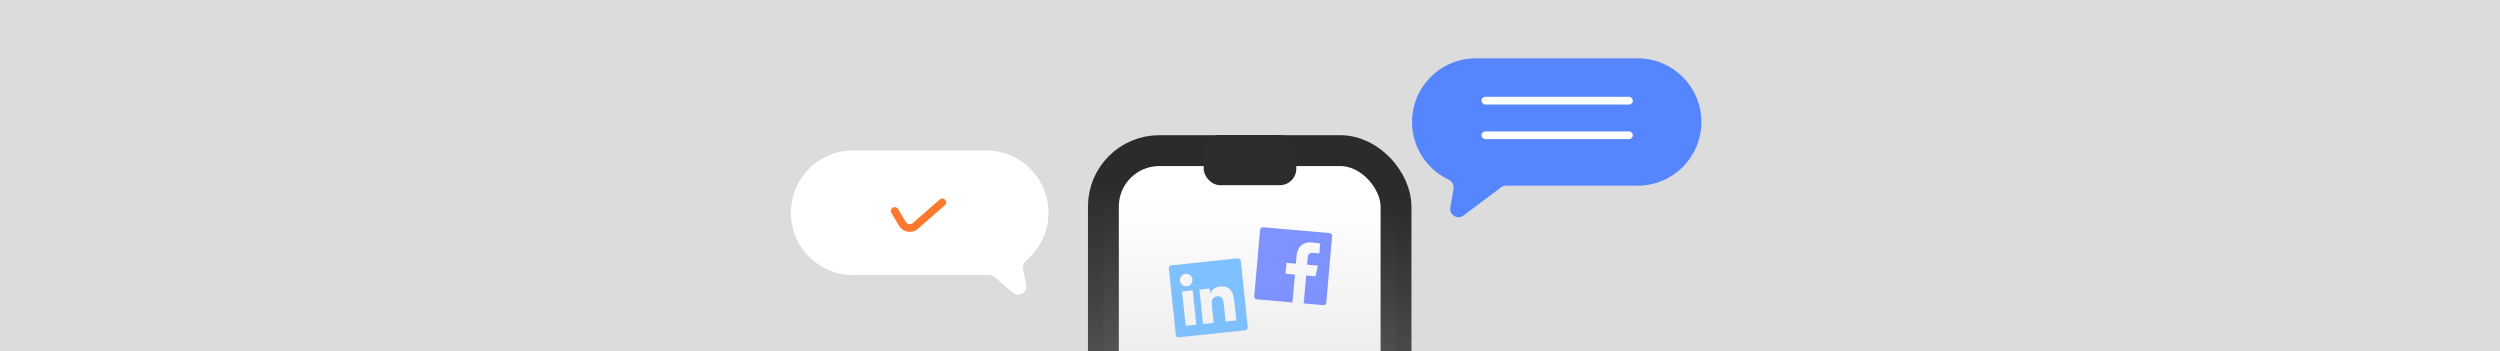
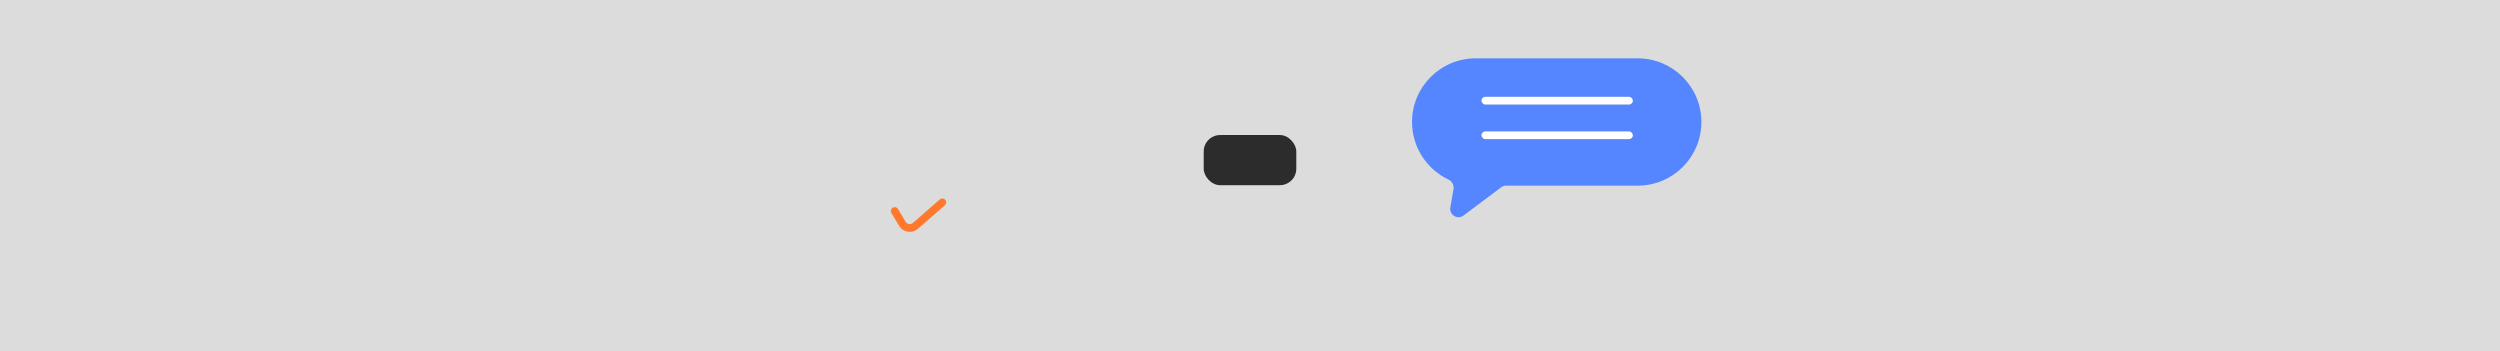
<svg xmlns="http://www.w3.org/2000/svg" width="648" height="91" fill="none">
  <g clip-path="url(#a)">
    <path fill="#DCDCDC" d="M0 0h648v91H0z" />
    <g filter="url(#b)">
      <path fill="#5585FF" fill-rule="evenodd" d="M382.5 14c-9.113 0-16.5 7.387-16.5 16.5 0 6.562 3.831 12.23 9.379 14.888.95.456 1.556 1.459 1.376 2.497l-.827 4.768c-.334 1.92 1.854 3.26 3.414 2.09l9.75-7.312c.373-.28.827-.431 1.293-.431H424.5c9.113 0 16.5-7.387 16.5-16.5S433.613 14 424.5 14h-42z" clip-rule="evenodd" />
    </g>
-     <rect width="75.849" height="88.639" x="286" y="39.044" fill="url(#c)" stroke="url(#d)" stroke-width="8" rx="14.475" />
    <g clip-path="url(#e)">
-       <path fill="#6CB8FF" fill-opacity=".86" d="m320.787 66.964-17.155 1.809a.75.75 0 0 0-.668.824l1.809 17.155a.75.75 0 0 0 .825.668l17.155-1.81a.75.75 0 0 0 .667-.824l-1.809-17.155a.749.749 0 0 0-.824-.667zm-10.695 17.194-2.767.291-.938-8.899 2.767-.291.938 8.899zm-2.449-9.97a1.611 1.611 0 0 1-.647-3.144 1.612 1.612 0 1 1 .647 3.144zm12.807 8.878-2.764.291-.456-4.328c-.109-1.033-.268-2.357-1.687-2.207-1.438.151-1.541 1.298-1.419 2.459l.464 4.403-2.762.29-.938-8.898 2.652-.28.129 1.217.037-.004c.295-.738 1.119-1.572 2.466-1.714 2.802-.296 3.511 1.494 3.764 3.89l.514 4.88z" />
-     </g>
-     <path fill="#6C84FF" fill-opacity=".86" d="m344.603 60.414-17.184-1.505a.75.75 0 0 0-.813.682l-1.504 17.184a.749.749 0 0 0 .681.813l17.185 1.504a.749.749 0 0 0 .812-.681l1.505-17.185a.749.749 0 0 0-.682-.812zm-2.634 5.263-1.492-.13c-1.17-.103-1.445.433-1.517 1.25l-.157 1.8 2.792.244-.611 2.787-2.428-.213-.634 7.236-2.911-.255.633-7.234-2.435-.213.247-2.82 2.435.213.182-2.078c.211-2.412 1.8-3.597 3.952-3.409 1.032.09 1.91.245 2.166.303l-.22 2.519h-.002z" />
+       </g>
    <rect width="24" height="13" x="312" y="35" fill="#2C2C2C" rx="4.263" />
    <rect width="39.242" height="2" x="384" y="25.091" fill="#fff" rx="1" />
    <rect width="39.242" height="2" x="384" y="34.06" fill="#fff" rx="1" />
-     <path fill="#fff" fill-rule="evenodd" d="M255.61 39c8.92 0 16.152 7.231 16.152 16.152a16.12 16.12 0 0 1-5.741 12.35c-.651.549-1 1.394-.833 2.23l.809 4.046c.402 2.01-1.966 3.392-3.518 2.054l-4.641-4a2.321 2.321 0 0 0-1.61-.54c-.205.008-.411.012-.618.012h-34.458c-8.921 0-16.152-7.231-16.152-16.152C205 46.232 212.231 39 221.152 39h34.458z" clip-rule="evenodd" />
    <path stroke="#FF782D" stroke-linecap="round" stroke-width="2" d="m231.908 54.697 1.983 3.306a2.243 2.243 0 0 0 3.4.534l6.951-6.082" />
  </g>
  <defs>
    <linearGradient id="c" x1="323.924" x2="323.924" y1="51.849" y2="131.683" gradientUnits="userSpaceOnUse">
      <stop stop-color="#fff" />
      <stop offset="1" stop-color="#fff" stop-opacity="0" />
    </linearGradient>
    <linearGradient id="d" x1="316.857" x2="312.676" y1="48.68" y2="108.103" gradientUnits="userSpaceOnUse">
      <stop stop-color="#2B2B2B" />
      <stop offset="1" stop-color="#0F0F0F" stop-opacity=".62" />
    </linearGradient>
    <clipPath id="a">
      <path fill="#fff" d="M0 0h648v91H0z" />
    </clipPath>
    <clipPath id="e">
      <path fill="#fff" d="m300.013 66.519 23.868-2.517 2.516 23.868-23.867 2.517z" />
    </clipPath>
    <filter id="b" width="99.667" height="65.847" x="353.667" y="2.788" color-interpolation-filters="sRGB" filterUnits="userSpaceOnUse">
      <feFlood flood-opacity="0" result="BackgroundImageFix" />
      <feColorMatrix in="SourceAlpha" result="hardAlpha" values="0 0 0 0 0 0 0 0 0 0 0 0 0 0 0 0 0 0 127 0" />
      <feOffset dy="1.121" />
      <feGaussianBlur stdDeviation="6.167" />
      <feComposite in2="hardAlpha" operator="out" />
      <feColorMatrix values="0 0 0 0 0 0 0 0 0 0 0 0 0 0 0 0 0 0 0.1 0" />
      <feBlend in2="BackgroundImageFix" result="effect1_dropShadow_29209_53400" />
      <feBlend in="SourceGraphic" in2="effect1_dropShadow_29209_53400" result="shape" />
    </filter>
  </defs>
</svg>